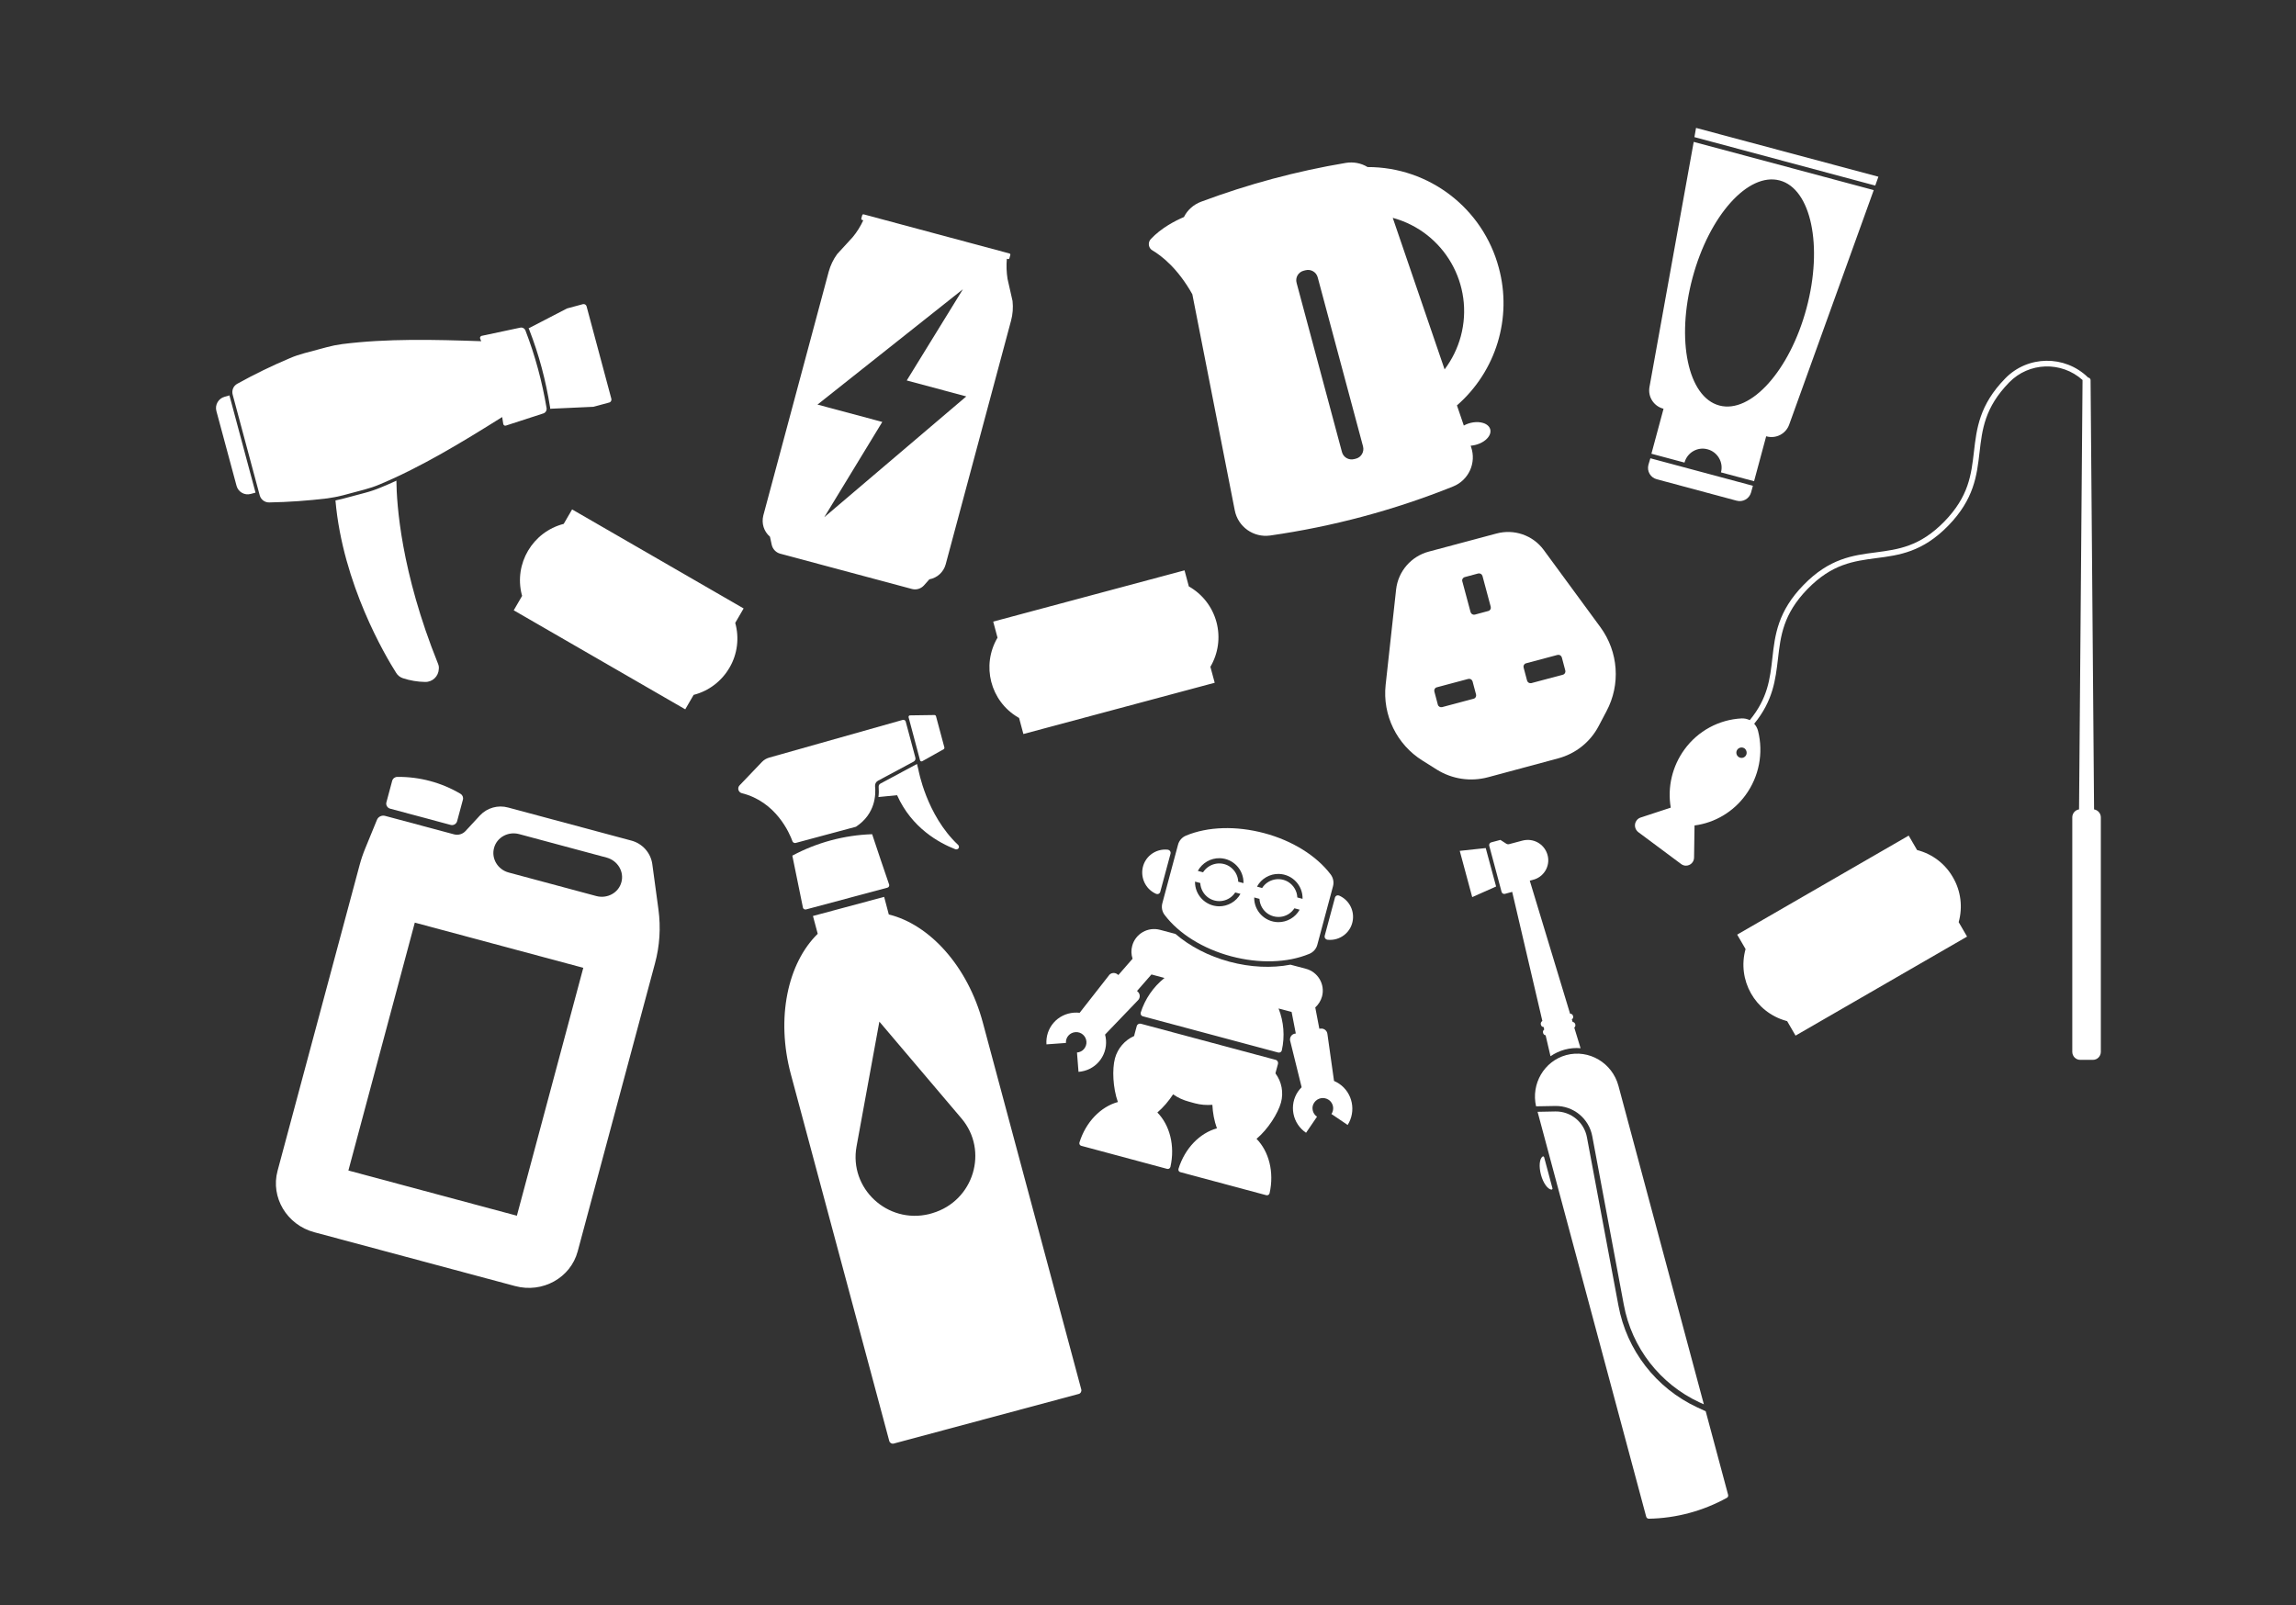
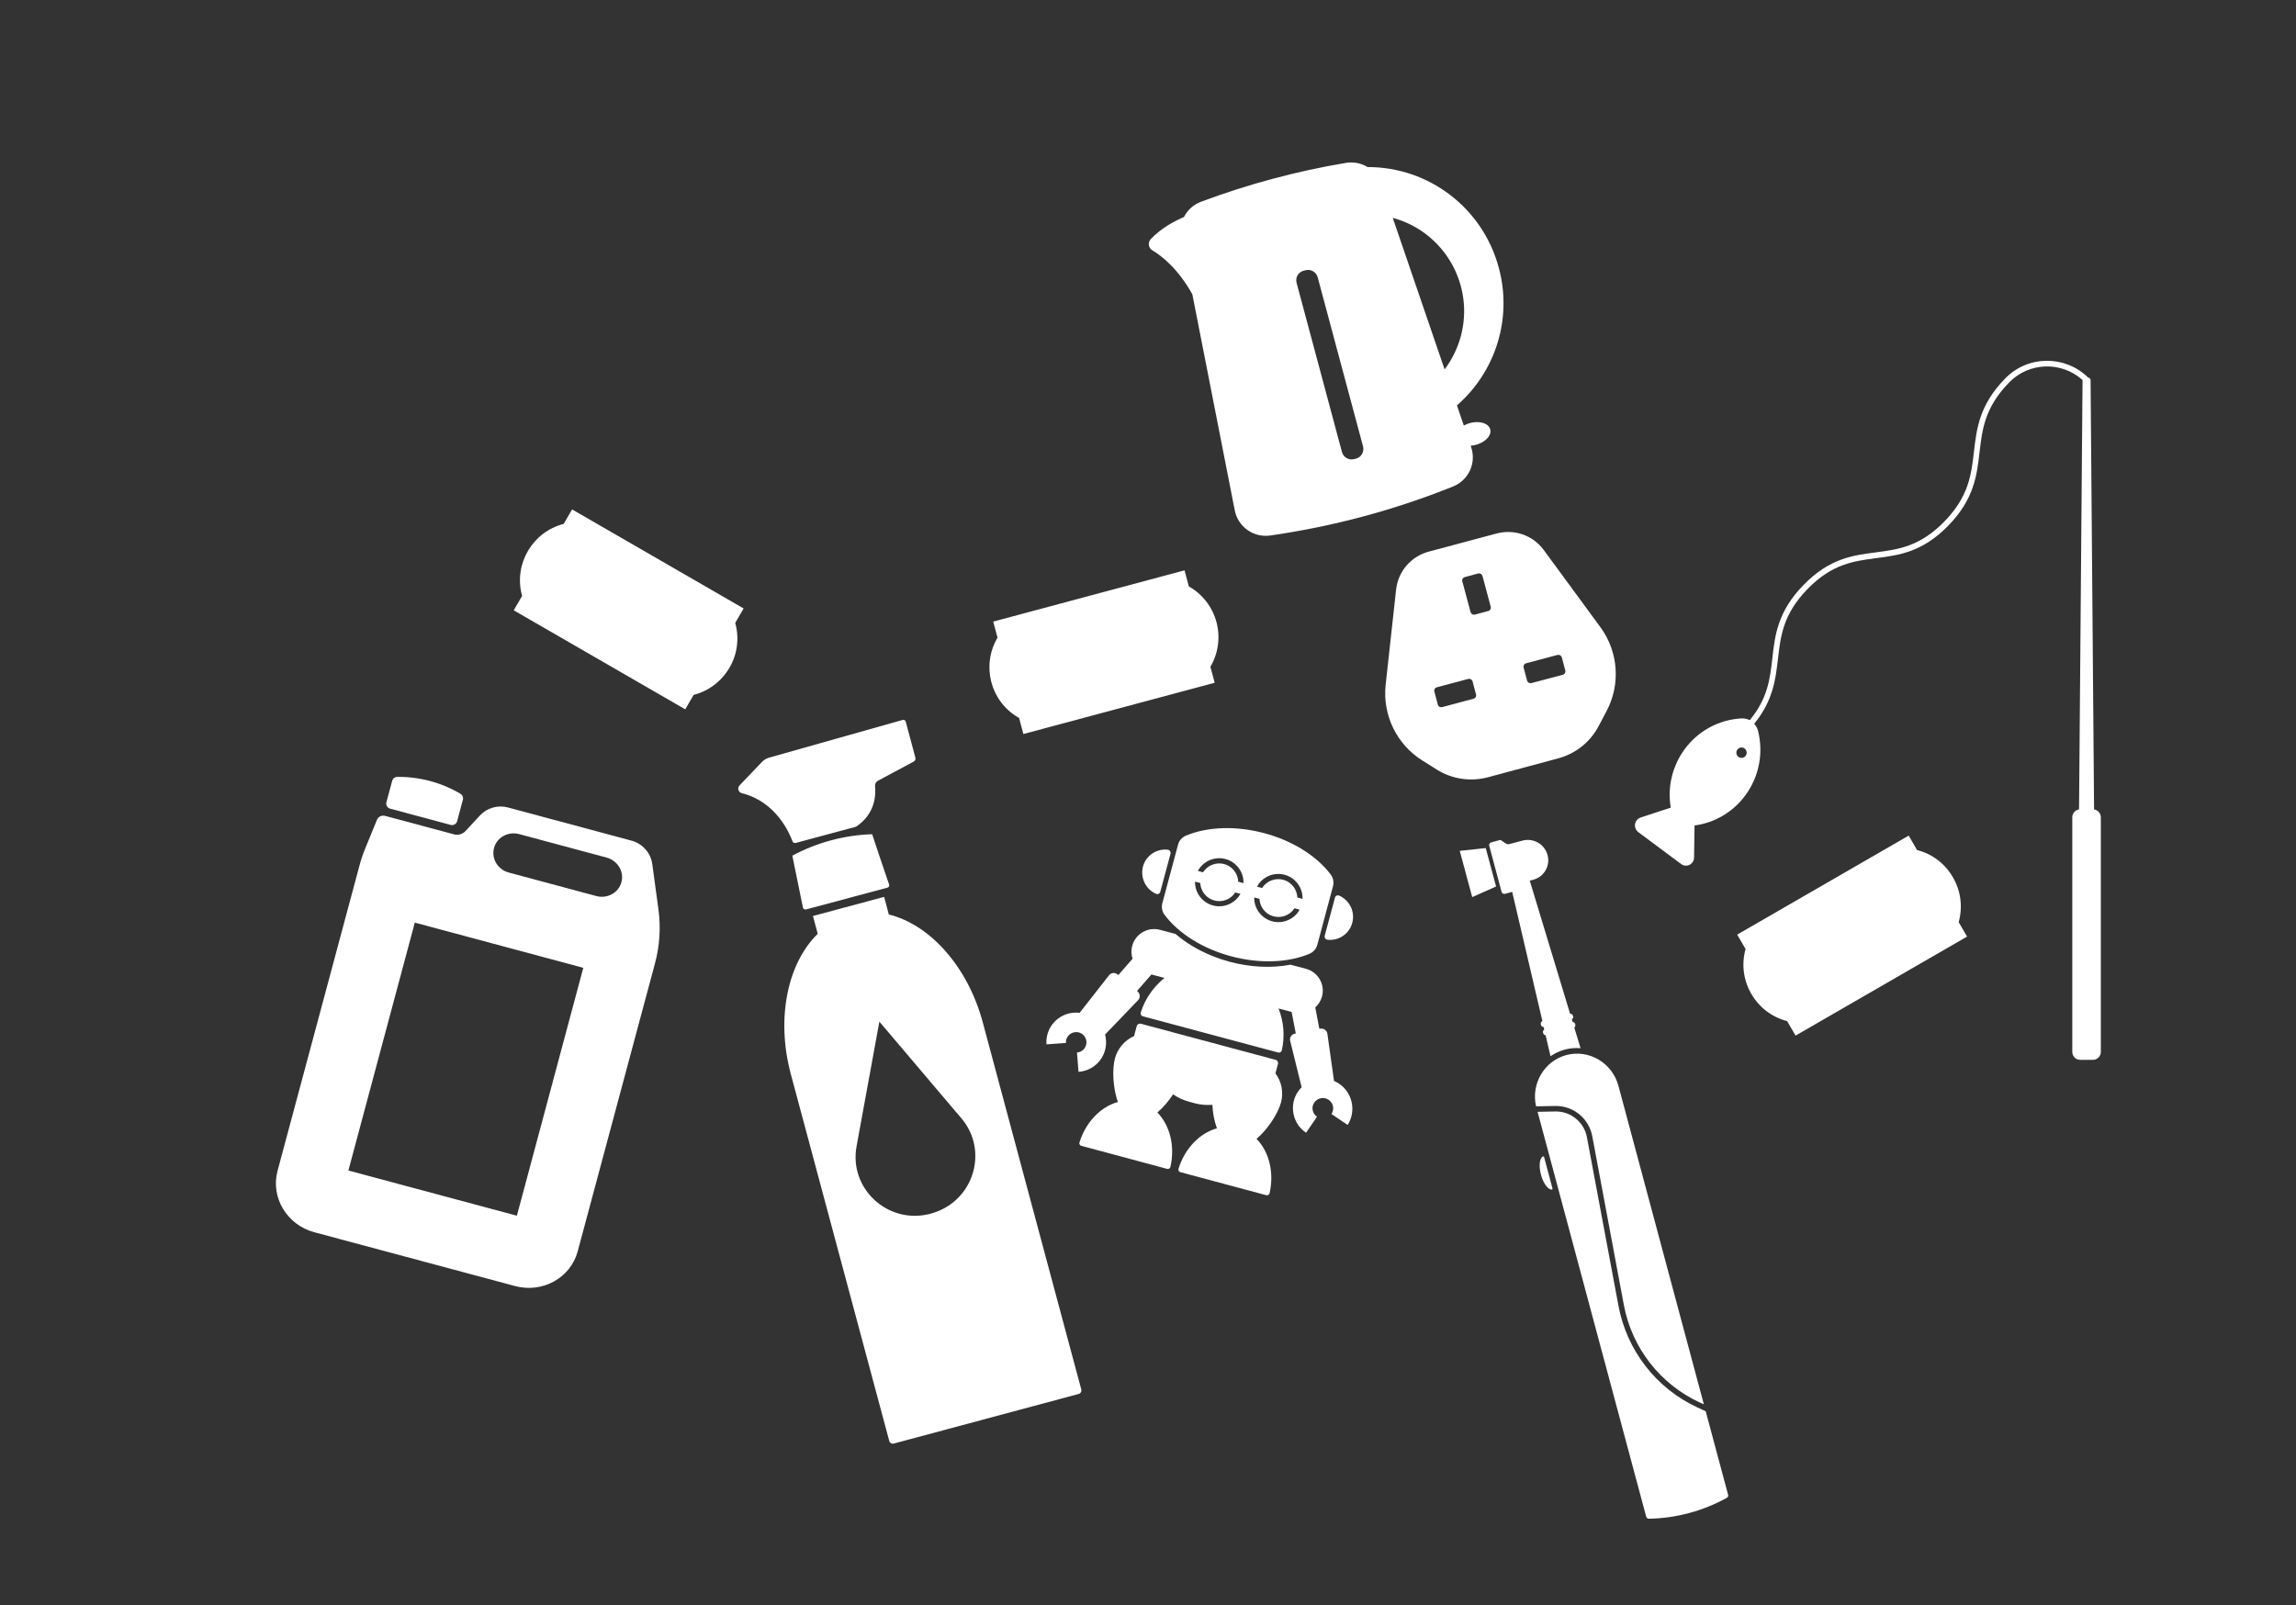
<svg xmlns="http://www.w3.org/2000/svg" viewBox="0 0 1970.5 1377.9" style="enable-background:new 0 0 1970.5 1377.9" xml:space="preserve">
  <rect x="0" y="0" width="1970.5" height="1377.9" fill="#333333" stroke="none" />
  <style>.st0{fill:#fff}.st1{fill:none}</style>
  <g id="Tickets">
    <path class="st0" d="M1038.8 572.4c6.8-11.6 8.7-25.4 5.2-38.4-3.5-13-12-24-23.7-30.6l-3.7-13.8-82.1 22-82.1 22 3.7 13.8c-14 23.8-6.2 54.4 17.6 68.4.3.2.6.3.9.5l3.7 13.8 82.1-22 82.1-22-3.7-13.7zM1645.3 729.7l-7.2-12.4-147.2 85 7.2 12.4c-7.4 26.6 8.1 54.1 34.7 61.6.3.1.7.2 1 .3l7.2 12.4 147.2-85-7.2-12.4c3.6-12.9 1.9-26.8-4.9-38.4-6.7-11.8-17.8-20.2-30.8-23.5zM631 534.7l7.2-12.4-147.2-85-7.2 12.4c-26.7 6.9-42.8 34.1-36 60.8.1.3.2.7.3 1l-7.2 12.4 147.2 85 7.2-12.4c13-3.3 24.1-11.8 30.8-23.4 6.8-11.6 8.5-25.5 4.9-38.4z" />
    <path transform="rotate(-74.989 399.815 917.798)" class="st1" d="M289.6 842.9h220.3v149.7H289.6z" />
  </g>
  <path class="st0" d="m1797.2 694.8-3-368.5c0-1.2-1-2.1-2.1-2.2l-.2-.2c-19.9-19.3-51.7-18.9-71 1-22.2 22.7-24.5 43.1-26.8 62.8-2.3 19.8-4.4 38.4-25.4 60-21.1 21.6-39.5 23.9-59 26.5-19.5 2.5-39.6 5.1-61.8 27.9-22.2 22.7-24.6 43.1-26.8 62.8-2 17.7-3.9 34.5-19.4 53.3-2.2-1.1-4.6-1.6-7-1.5-19.5 1-37.5 10.8-49 26.6-10.5 14.4-14.8 32.4-11.8 50l-25.9 8.5c-1.4.5-2.6 1.3-3.4 2.5-2.4 3.1-1.7 7.6 1.4 10l36.8 27.4c1.2.9 2.6 1.4 4.1 1.4 3.9 0 7-3.1 7-7l.4-27.5c17.6-2.3 33.4-11.8 43.8-26.1 11.6-15.9 15.5-36.1 10.7-55.1-.6-2.3-1.7-4.4-3.3-6.1 16.3-19.9 18.3-38 20.4-55.7 2.3-19.8 4.4-38.4 25.4-60 21.1-21.6 39.5-23.9 59-26.5 19.5-2.5 39.6-5.1 61.8-27.9 22.2-22.8 24.5-43.1 26.8-62.9 2.3-19.8 4.4-38.4 25.4-60 17-17.5 44.8-18.4 63-2.1v.1l-3 368.5c-3.3.5-5.8 3.4-5.8 6.8v201.3c0 3.8 3 6.9 6.8 6.9h10.9c3.8 0 6.8-3.1 6.8-6.9V701.6c0-3.4-2.5-6.2-5.8-6.8zm-299-46c0 .1 0 .1 0 0-1.5 2-4.2 2.4-6.2.9s-2.4-4.3-.9-6.3c1.5-1.9 4.2-2.3 6.2-.9 1.9 1.6 2.3 4.4.9 6.3z" id="Fishing_rod" />
  <path class="st0" d="m1277.1 667.2 60.2-16.2c14.9-4 27.4-13.9 34.6-27.5l6.8-12.9c12.3-23 10.3-51-5.1-72.1l-48.8-66.5c-9.3-12.6-25.4-18.1-40.5-14l-58 15.5c-15.1 4-26.3 16.8-28.1 32.4l-9 82c-2.8 25.9 9.5 51.2 31.6 65l12.4 7.8c13.2 8.2 29 10.5 43.9 6.5zm32.6-97.8 27-7.2c1.6-.4 3.2.5 3.7 2.1l3 11.3c.4 1.6-.5 3.2-2.1 3.6l-27 7.2c-1.6.4-3.2-.5-3.7-2.1l-3-11.3c-.4-1.6.5-3.2 2.1-3.6zm-52.6-74 11.5-3.1c1.6-.4 3.2.5 3.7 2.1l7.1 26.5c.4 1.6-.5 3.2-2.1 3.6l-11.5 3.1c-1.6.4-3.2-.5-3.7-2.1L1255 499c-.5-1.5.5-3.2 2.1-3.6zM1234 604.9l-3-11.3c-.4-1.6.5-3.2 2.1-3.6l27-7.2c1.6-.4 3.2.5 3.7 2.1l3 11.3c.4 1.6-.5 3.2-2.1 3.6l-27 7.2c-1.6.4-3.3-.5-3.7-2.1z" id="Plug" />
  <g id="Toothbrush">
    <path class="st0" d="m1322.4 879.4.1.4c.3 1.1 1.2 1.8 2.3 1.8l.5 2.2c-.9.6-1.3 1.7-1 2.7l.1.4c.3 1 1.1 1.7 2.1 1.8l4.2 18c7.5-5.2 16.7-7.7 25.8-6.9l-5.4-17.7c.8-.6 1.1-1.6.9-2.6l-.1-.4c-.3-1-1.2-1.8-2.2-1.8l-.7-2.2c.9-.6 1.4-1.7 1.1-2.7l-.1-.4c-.3-1.1-1.3-1.9-2.5-1.8L1312.9 756l3.2-.9c.3-.1.5-.2.8-.2 9.1-3 14-12.8 11-21.8-2.9-8.9-12.2-13.9-21.3-11.5l-11.3 3c-1 .3-2 .1-2.8-.5l-4.8-3.1-7.9 2.1c-1.3.4-2 1.7-1.7 2.9l10.6 39.6c.3 1.3 1.6 2 2.9 1.7l6.2-1.7 25.9 110.8c-1.1.7-1.6 1.9-1.3 3zM1366.6 975.7l27 144.3c6.8 36.8 31 68 64.9 83.8l3.8 1.7-73.3-273.4c-5.3-19.7-25.3-31.6-44.8-26.4-19 5.2-30.3 24.7-25.9 44l16.4-.3c15.7-.3 29.2 10.9 31.9 26.3zM1325.2 993.3c-.1-.4-.5-.7-1-.6-.1 0-.2.1-.3.1-2.7 1.9-3.3 8.5-1.4 15.6 1.9 7.2 5.8 12.5 9 12.8.4 0 .8-.3.9-.7v-.3l-7.2-26.9zM1252.8 730.4l10.7 39.7 20.5-9.1-8.9-33z" />
    <path class="st0" d="m1483.1 1283.1-19.2-71.6-7.3-3.4c-35.3-16.4-60.5-49-67.6-87.3l-27-144.3c-2.3-13.1-13.8-22.6-27.1-22.4l-15.3.3 93.2 347.5c.3 1.1 1.2 1.8 2.3 1.8 23.4-.4 46.4-6.6 66.9-17.9 1-.5 1.4-1.6 1.1-2.7z" />
  </g>
  <g id="Robot">
    <path class="st0" d="M992.2 767.3c1.4.6 2.9 0 3.5-1.4.1-.1.1-.2.1-.4l8.8-32.7c.4-1.4-.5-2.9-1.9-3.3-.1 0-.3-.1-.4-.1-10.9-1.2-20.7 6.5-21.9 17.4-.9 8.7 3.8 17 11.8 20.5zM1149.3 930.3s0-.1 0 0c-1.4-1-2.9-1.7-4.4-2.4l-5.7-40.5c-.4-2.8-3-4.8-5.9-4.4h-.2l-.8.1-3.5-18.3c2.8-2.5 4.8-5.8 5.8-9.4 2.8-10.4-3.5-21.1-13.9-23.8l-13.2-3.5c-16 3.1-34.2 2.3-52.2-2.5s-34.2-13.3-46.5-23.9l-13.2-3.5c-10.4-2.8-21.1 3.3-23.9 13.7-1 3.6-.9 7.5.3 11.1l-12.2 14-.6-.5c-2.2-1.9-5.5-1.6-7.3.5 0 .1-.1.1-.1.2l-25.2 32.2c-1.6-.2-3.3-.2-4.9-.1-6.8.5-13.1 3.6-17.5 8.7s-6.6 11.7-6.1 18.5l16.7-1.2c-.3-4.9 3.4-9 8.3-9.3 4.8-.3 8.9 3.3 9.3 8.1.2 2.3-.6 4.6-2.1 6.4-1.5 1.8-3.7 2.8-6 3l1.3 16.6c6.8-.5 13.1-3.6 17.5-8.7s6.6-11.7 6.1-18.5c-.1-1.6-.4-3.2-.8-4.8l28.3-29.5c2-2 1.9-5.3-.1-7.2l-.2-.2-.6-.5 12.4-14.2 11.2 3c-9.6 7.7-16.7 18-20.4 29.7-.4 1.4.4 2.8 1.7 3.2h.1l116.1 31.1c1.4.4 2.8-.4 3.2-1.8v-.1c2.7-12 1.7-24.5-2.8-35.9l11.2 3 3.6 18.5-.8.1c-2.8.5-4.6 3.2-4.1 6 0 .1 0 .2.1.3l9.8 39.7c-1.1 1.1-2.2 2.4-3.1 3.7-3.8 5.6-5.2 12.4-3.9 19.1 1.3 6.7 5.2 12.5 10.8 16.3l9.4-13.8c-1.9-1.3-3.3-3.3-3.7-5.6-.5-2.3 0-4.7 1.4-6.6 2.8-4 8.2-5 12.3-2.3 4 2.7 5.1 8.1 2.4 12.2l13.9 9.4c7.4-11.7 4.4-27.5-7.3-35.4z" />
    <path class="st0" d="m1094.9 920.3 1.9-7c.4-1.5-.5-3.1-2-3.5l-115.7-31c-1.5-.4-3.1.5-3.5 2l-1.9 7-.3 1.5c-8.1 3.6-14.2 10.7-16.5 19.2-2.5 9.4-1.8 25.4 2.5 37.5-14.6 4-27.5 17-33 34.8v.1c-.3 1.2.4 2.4 1.6 2.7l73.7 19.8h.1c1.2.3 2.4-.5 2.7-1.7 4.1-18.2-.6-35.9-11.2-46.7 5.2-4.5 9.7-9.8 13.5-15.6 4.1 2.9 8.7 5 13.6 6.3l5.1 1.4c4.9 1.3 9.9 1.7 15 1.3.3 6.9 1.6 13.7 3.9 20.2-14.6 4-27.5 17-33 34.8v.1c-.3 1.2.4 2.4 1.6 2.7l73.8 19.8h.1c1.2.3 2.4-.5 2.7-1.7 4.1-18.2-.6-35.9-11.2-46.7 9.9-8.3 18.4-21.8 21-31.2 2.3-8.6.6-17.8-4.7-24.9-.1-.2.1-.7.2-1.2zM999.6 785.5c12.2 16.1 33 29 57 35.4 24 6.4 48.4 5.7 67.1-2.1 3.4-1.4 6-4.3 6.9-7.9l13.4-50c1-3.6.2-7.4-2-10.3-12.2-16.1-33-29-57-35.4-24-6.4-48.4-5.7-67.1 2.1-3.4 1.4-6 4.3-6.9 7.9l-13.4 50c-1 3.6-.3 7.4 2 10.3zm79.2-24.4c3.7-6.9 11-11.1 18.8-10.9 11.5.3 20.6 9.9 20.3 21.4l-4.5-1.2c-.2-5.4-3.1-10.3-7.6-13.2-7.6-4.8-17.8-2.5-22.6 5.1l-4.4-1.2zm2.1 10.5c.3 5.2 3 10 7.4 12.9 7.6 4.9 17.7 2.8 22.6-4.8l4.5 1.2c-3.7 6.7-10.9 10.8-18.5 10.7-11.5-.2-20.7-9.7-20.5-21.2l4.5 1.2zm-34-34.9c11.5.3 20.6 9.9 20.3 21.4l-4.5-1.2c-.2-5.4-3.1-10.3-7.6-13.2-7.6-4.8-17.7-2.5-22.6 5.1l-4.5-1.2c3.8-6.9 11.1-11.1 18.9-10.9zm-16.8 21.3c.3 5.2 3 10 7.4 12.9 7.6 4.9 17.7 2.8 22.6-4.8l4.5 1.2c-3.7 6.7-10.9 10.8-18.5 10.7-11.5-.2-20.7-9.7-20.5-21.2l4.5 1.2zM1149.3 768.8c-1.4-.6-2.9 0-3.5 1.4-.1.1-.1.2-.1.4l-8.8 32.7c-.4 1.4.5 2.9 1.9 3.3.1 0 .3.1.4.1 10.9 1.2 20.7-6.5 21.9-17.4 1-8.7-3.8-17-11.8-20.5z" />
  </g>
  <g id="Spray">
    <path class="st0" d="M748.5 716.1c-23.9.8-47.4 7.1-68.5 18.4 3.1 15.1 6.1 29.9 9.1 44.6.2 1.1 1.4 1.8 2.5 1.6h.1l69.9-18.7c1.1-.3 1.8-1.4 1.5-2.5v-.1c-4.9-14.3-9.8-28.7-14.6-43.3zM928 1192.8l-84.5-315c-13-48.5-45.7-84.2-80.7-92.8l-4-15.1-61.1 16.4 4.1 15.3c-25.7 25.1-36 72.1-23.1 120.4l84.5 315c.5 1.7 2.2 2.6 3.8 2.2l158.8-42.6c1.6-.4 2.6-2.1 2.2-3.8zm-127.8-151.4c-.5.1-.9.3-1.4.4-.5.1-.9.2-1.4.4-36 8.7-68.8-22.2-62.3-58L754.7 877l70.4 83c23.6 27.7 10.7 70.9-24.9 81.4zM682.9 723.6l51.7-13.9c17-11.2 17.1-28 16.4-34.8-.2-1.9.8-3.8 2.5-4.7l30.6-16.4c1.2-.6 1.9-2.1 1.5-3.4l-8.3-31c-.3-1.1-1.5-1.7-2.6-1.4L660 650.4c-2.3.7-4.4 1.9-6.1 3.7l-19.2 20.1c-.5.5-.9 1.2-1 1.9-.5 2.1.9 4.3 3 4.8 29.3 7.3 40.9 34.2 43.5 41.5.5.9 1.6 1.5 2.7 1.2z" />
-     <path class="st0" d="m787 655.8-31.3 16.8c-1.1.6-1.7 1.7-1.6 2.9.2 2.9.2 5.8-.2 8.7l16-1.6c12.6 28.2 36.1 41 50 46.4.8.3 1.8.1 2.5-.5.9-.9.8-2.3-.1-3.2-27.3-25.6-34.1-64.6-34.1-64.6l-1.2-4.9zM789.6 652.6c0 .1.1.2.1.3.4.7 1.2.9 1.9.5l18.2-10.2c.6-.3.8-1 .7-1.6l-7.2-26.8c-.2-.6-.7-1-1.4-1l-20.8.3h-.3c-.8.2-1.2 1-1 1.7l9.8 36.8z" />
  </g>
  <g id="Large_bottle">
    <path transform="rotate(-74.989 399.815 917.798)" class="st1" d="M289.6 842.9h220.3v149.7H289.6z" />
    <path class="st1" d="m520.7 736.3-75.2-20.2c-9.4-2.5-19 2.8-21.5 11.9-2.4 9.1 3.2 18.5 12.6 21.1l75.2 20.2c9.4 2.5 19-2.8 21.5-11.9s-3.2-18.6-12.6-21.1z" />
    <path class="st0" d="m565.1 780.7-5.3-39.1c-1.4-9.6-8.5-17.5-17.9-20l-105.8-28.4c-8.7-2.4-18 .2-24.2 6.8l-12.4 13.4c-2.5 2.7-6.3 3.8-9.9 2.8l-59-15.8c-2.9-.8-6 .6-7.1 3.4l-10 24.4c-1.9 4.6-3.5 9.3-4.8 14.1l-70.5 262.8c-6.1 22.8 8 46.4 31.6 52.7l172.3 46.2c23.5 6.3 47.6-7 53.7-29.8l66.3-247.1c4.1-15.1 5.1-30.9 3-46.4zm-121.5 262.9L299 1004.8 356 792l144.6 38.8-57 212.8zm89.7-286.3c-2.4 9.1-12.1 14.4-21.5 11.9L436.6 749c-9.4-2.5-15.1-12-12.6-21.1 2.4-9.1 12.1-14.4 21.5-11.9l75.2 20.2c9.4 2.6 15.1 12 12.6 21.1z" />
    <path class="st0" d="m334.9 694.2 51.8 13.9c2.4.7 4.9-.7 5.6-3.1l5-18.6c.5-2-.4-4-2.1-5-16.4-9.7-35.2-14.7-54.2-14.5-2 0-3.8 1.3-4.4 3.3l-5 18.6c-.6 2.3.9 4.8 3.3 5.4z" />
  </g>
  <g id="Toothpaste">
-     <path class="st0" d="M1415.6 332.4c-1.4 8.3 3.7 16.2 11.8 18.4l.3.1-10.4 38.6 28.4 7.6c2.3-8.6 11.2-13.8 19.8-11.4 8.6 2.3 13.8 11.2 11.5 19.8l28.4 7.6 10.4-38.6.3.1c8.1 2.2 16.5-2.1 19.4-10l72.6-201.4-154.5-41.4-38 210.6zm111.8-177.5c27 7.2 37.3 56.4 23 109.7-14.3 53.4-47.8 90.7-74.8 83.5s-37.3-56.4-23-109.7c14.3-53.4 47.8-90.7 74.8-83.5zM1455.6 109.8l-1.4 7.9 155.2 41.6 2.7-7.6zM1414.7 399.1c-1.4 5.4 1.8 10.9 7.2 12.3l68.5 18.4c5.4 1.5 10.9-1.7 12.4-7l1.6-5.8-88-23.6-1.7 5.7z" />
-   </g>
+     </g>
  <path class="st0" d="M989 214.9c7.9 4.7 21.8 15.4 34.3 37.7 12.3 62.6 24.5 124.4 36.4 185.4 2.7 14.2 16.1 23.7 30.4 21.7 53.8-7.7 106.5-21.8 157-42.1 13.4-5.4 20.2-20.3 15.4-34l-.3-1c5.3-.4 10.9-2.7 14.2-6.3 4.8-5.2 3.2-11.1-3.5-13.2-5.1-1.6-11.6-.6-16.6 2.2-2-5.7-3.9-11.5-5.9-17.3 33.6-29.3 47.6-75.2 35.9-118.2-13.6-51-59.8-86.5-112.6-86.4-5.5-3.4-12.1-4.6-18.5-3.6-42.5 7.1-84.1 18.3-124.5 33.4-6.3 2.4-11.6 7-14.6 13.1-7.3 3.1-19.5 9.3-28.5 19-2.3 2.5-2.2 6.5.4 8.9.3.2.6.4 1 .7zm264.7 73.8c-2.8 10.3-7.5 19.9-13.9 28.4-14.7-43-29.6-86.4-44.5-130.1 44.2 12 70.3 57.5 58.4 101.7zm-134.9-56.3 1.6-.4c4.6-1.2 9.3 1.5 10.5 6.1l38.9 145.1c1.2 4.6-1.5 9.3-6 10.5l-1.6.4c-4.6 1.2-9.3-1.5-10.5-6.1l-38.9-145.1c-1.3-4.6 1.4-9.3 6-10.5z" id="Kettle" />
-   <path class="st0" d="m660.8 460.7 1.5 6.9c.8 3.7 3.6 6.7 7.3 7.7l113.1 30.3c3.7 1 7.6-.2 10.2-3l4.7-5.3c6.7-1.2 12.2-6.2 14-12.8l56.1-209.2c1.5-5.5 1.9-11.2 1.3-16.9l-4.3-19c-.9-5.7-1.1-11.5-.6-17.3l1 .3c.5.1 1.1-.2 1.2-.7l.8-2.9c.1-.5-.2-1.1-.7-1.2L741.2 184c-.5-.1-1.1.2-1.2.7l-.8 2.9c-.1.5.2 1.1.7 1.2l1 .3c-2.4 5.2-5.5 10.2-9.2 14.6l-13.2 14.4c-3.4 4.6-5.8 9.8-7.3 15.2l-56.1 209.2c-1.7 6.8.5 13.8 5.7 18.2zm165.6-212.4-48.2 78.3 51.1 13.7L707.4 444l49.8-81.8-55.6-14.9 124.8-99z" id="Can" />
  <g id="Hairdryer">
-     <path class="st0" d="M375.9 569.7c-31.9-79.2-35.5-137.2-35.7-157.1-4.5 2.1-9 4.1-13.5 5.9-4.3 1.8-8.7 3.3-13.2 4.5l-18.8 5c-2.3.6-4.5 1.1-6.8 1.6 6.3 71.9 43 133.7 52.1 148 1.3 2.2 3.4 3.8 5.8 4.6 6.1 2 12.5 3.1 19 3.2 6.3.2 11.6-4.8 11.8-11.2.2-1.5-.1-3.1-.7-4.5zM524.7 342.4l-21.3-79.5c-.4-1.3-1.7-2.1-3.1-1.8l-13.7 3.7-33 17.1c.3.3.5.7.6 1.1 8.4 21.5 14.3 43.9 17.9 66.7.1.4.1.8 0 1.2l37.2-1.7 13.7-3.7c1.2-.4 2-1.7 1.7-3.1zM451 283.8c-.7-1.9-2.7-3-4.7-2.5l-32.9 7c-.1 0-.2.1-.3.1-.9.4-1.4 1.4-1 2.3.3.7.6 1.5.9 2.2-40.3-1.4-80.9-2.4-119.5 2.5-4.5.6-8.9 1.5-13.3 2.7l-18.7 5c-4.4 1.2-8.7 2.6-12.8 4.4-15.4 6.5-30.4 13.8-45 21.9-3.4 1.8-5 5.7-4 9.4l23.2 86.4c1 3.7 4.4 6.2 8.2 6.1 16.7-.3 33.3-1.5 49.9-3.5 4.5-.6 8.9-1.5 13.3-2.6l18.7-5c4.4-1.2 8.7-2.6 12.9-4.4 36-15.1 70.8-36.3 105.1-57.8.3 2 .6 3.9.9 5.9 0 .1 0 .2.1.3.3.9 1.3 1.5 2.3 1.1l32-10.4c1.9-.6 3.1-2.5 2.8-4.6-3.8-22.6-9.8-45-18.1-66.5zM192.8 340.6c-5.3 1.4-8.5 6.9-7.1 12.2L203 417c1.4 5.3 6.9 8.5 12.2 7l4.1-1.1-22.4-83.5-4.1 1.2z" />
-   </g>
+     </g>
</svg>